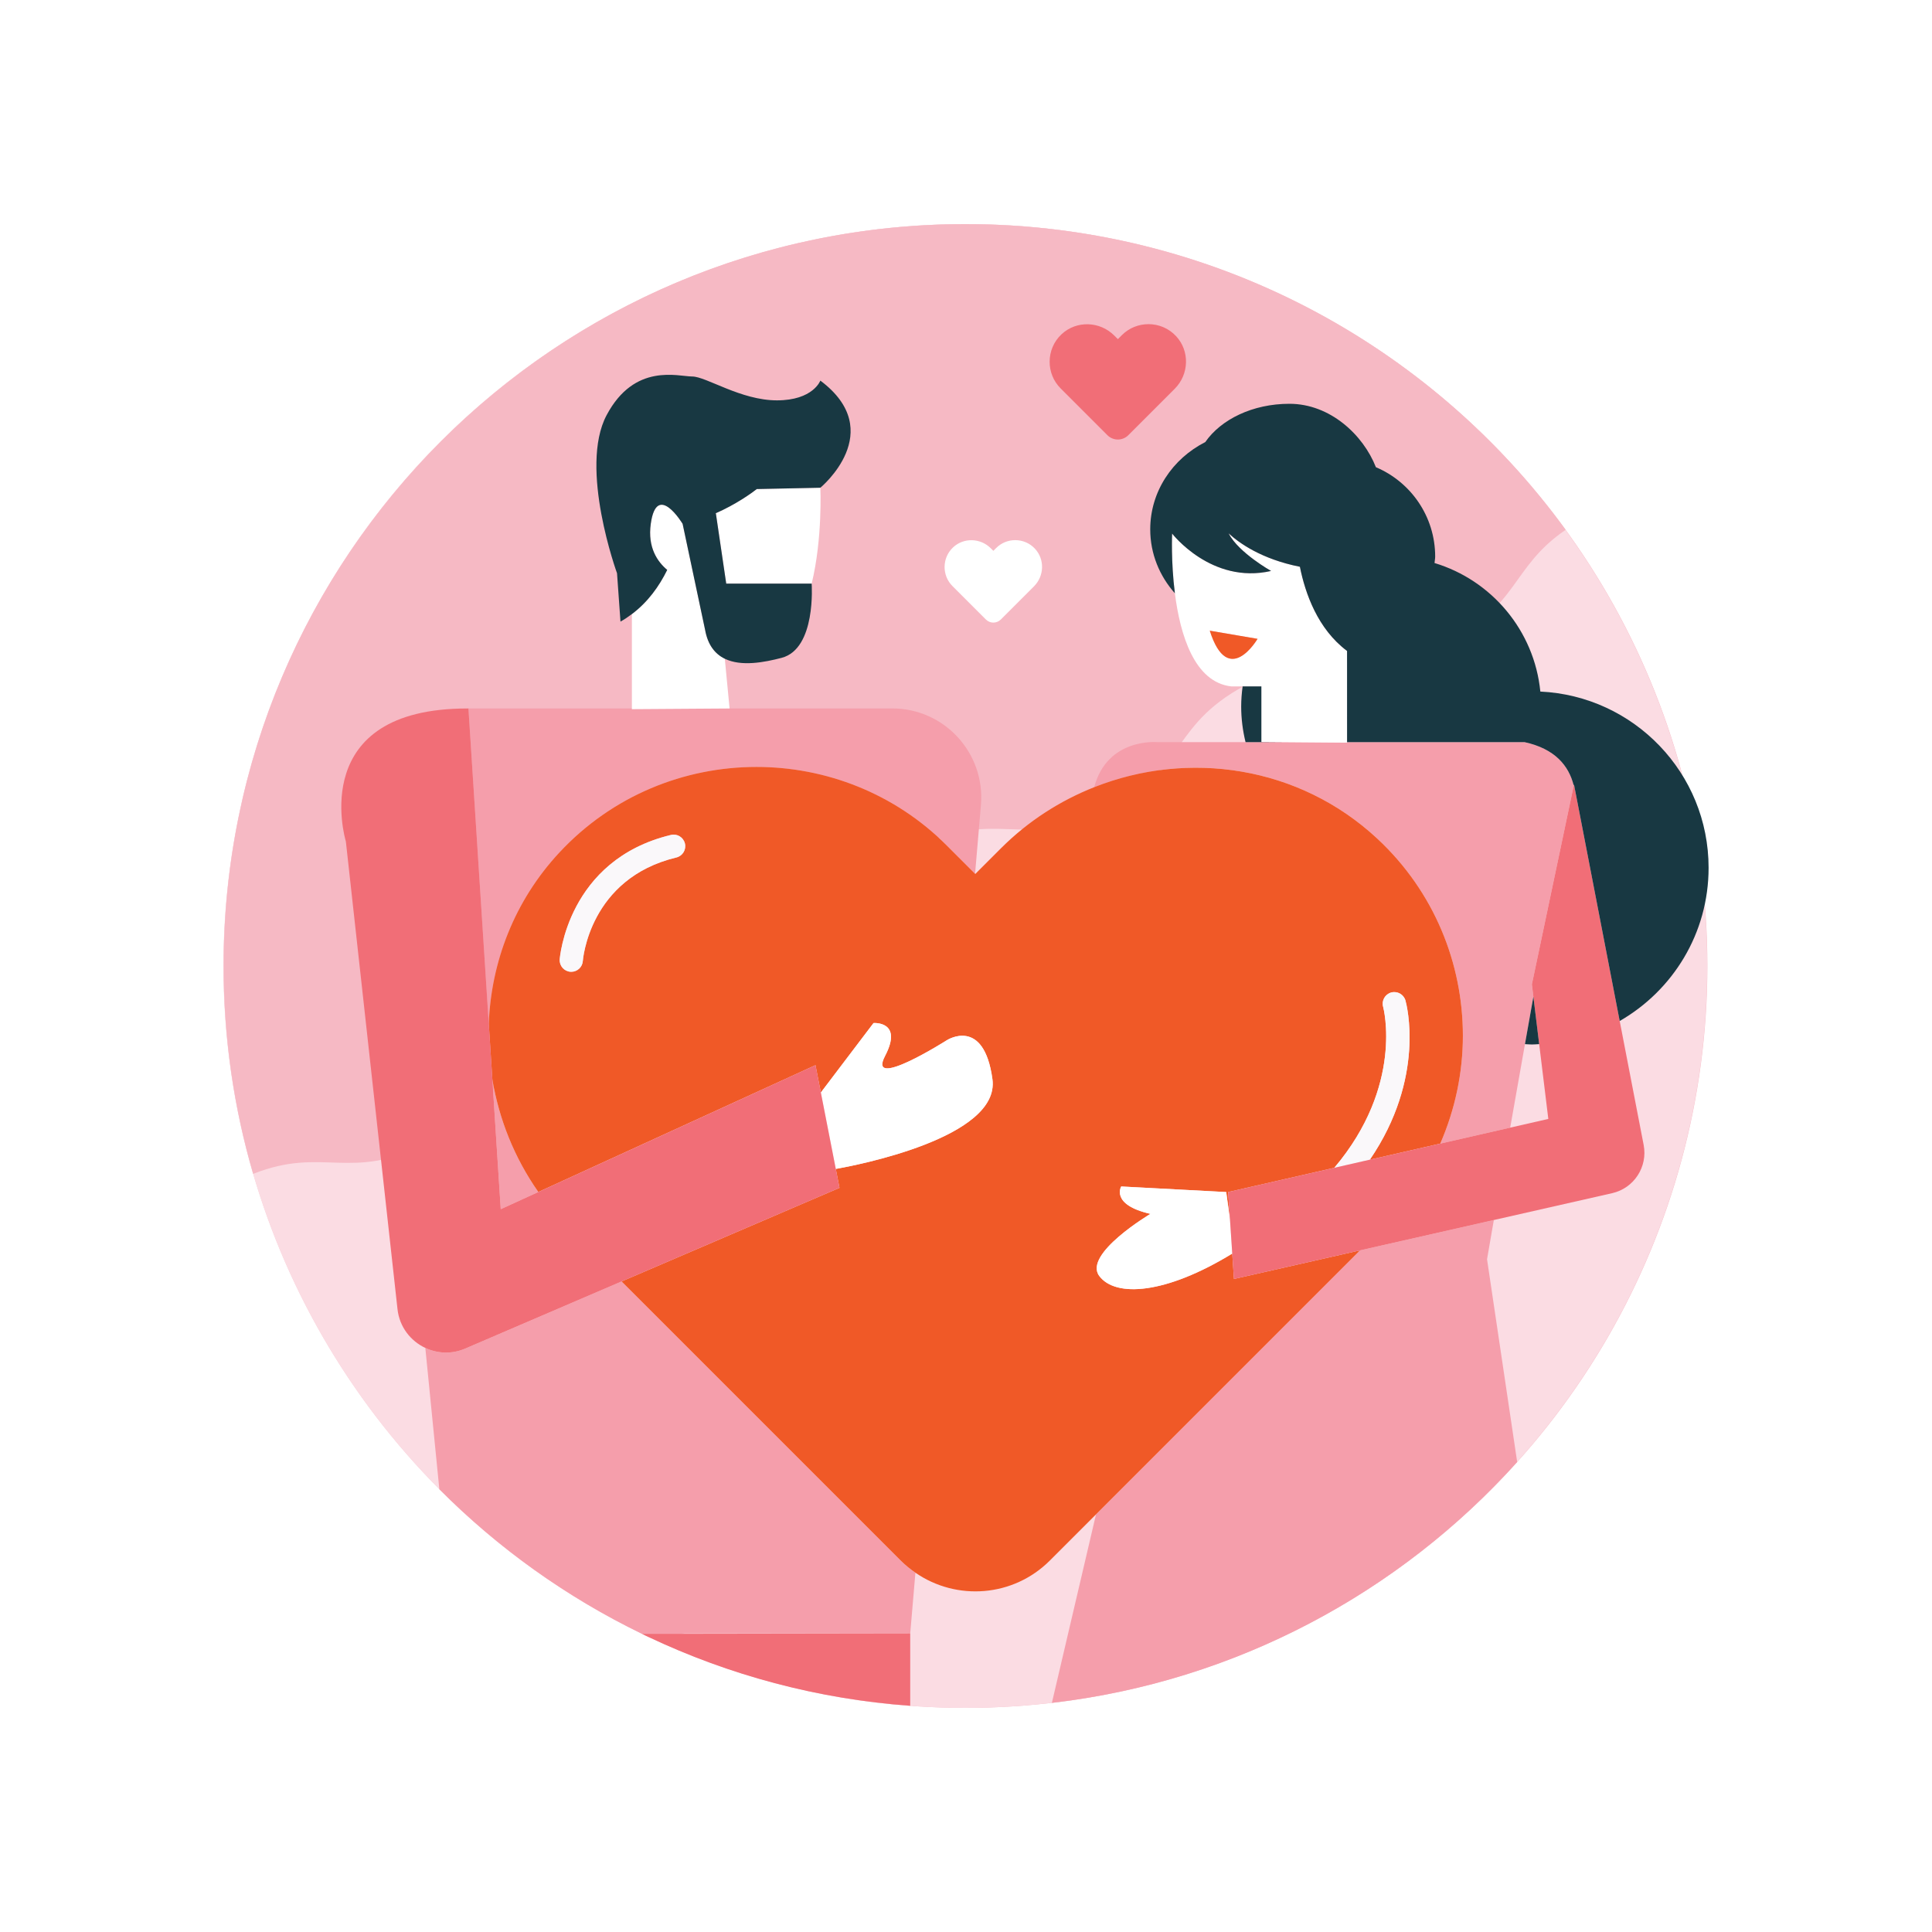
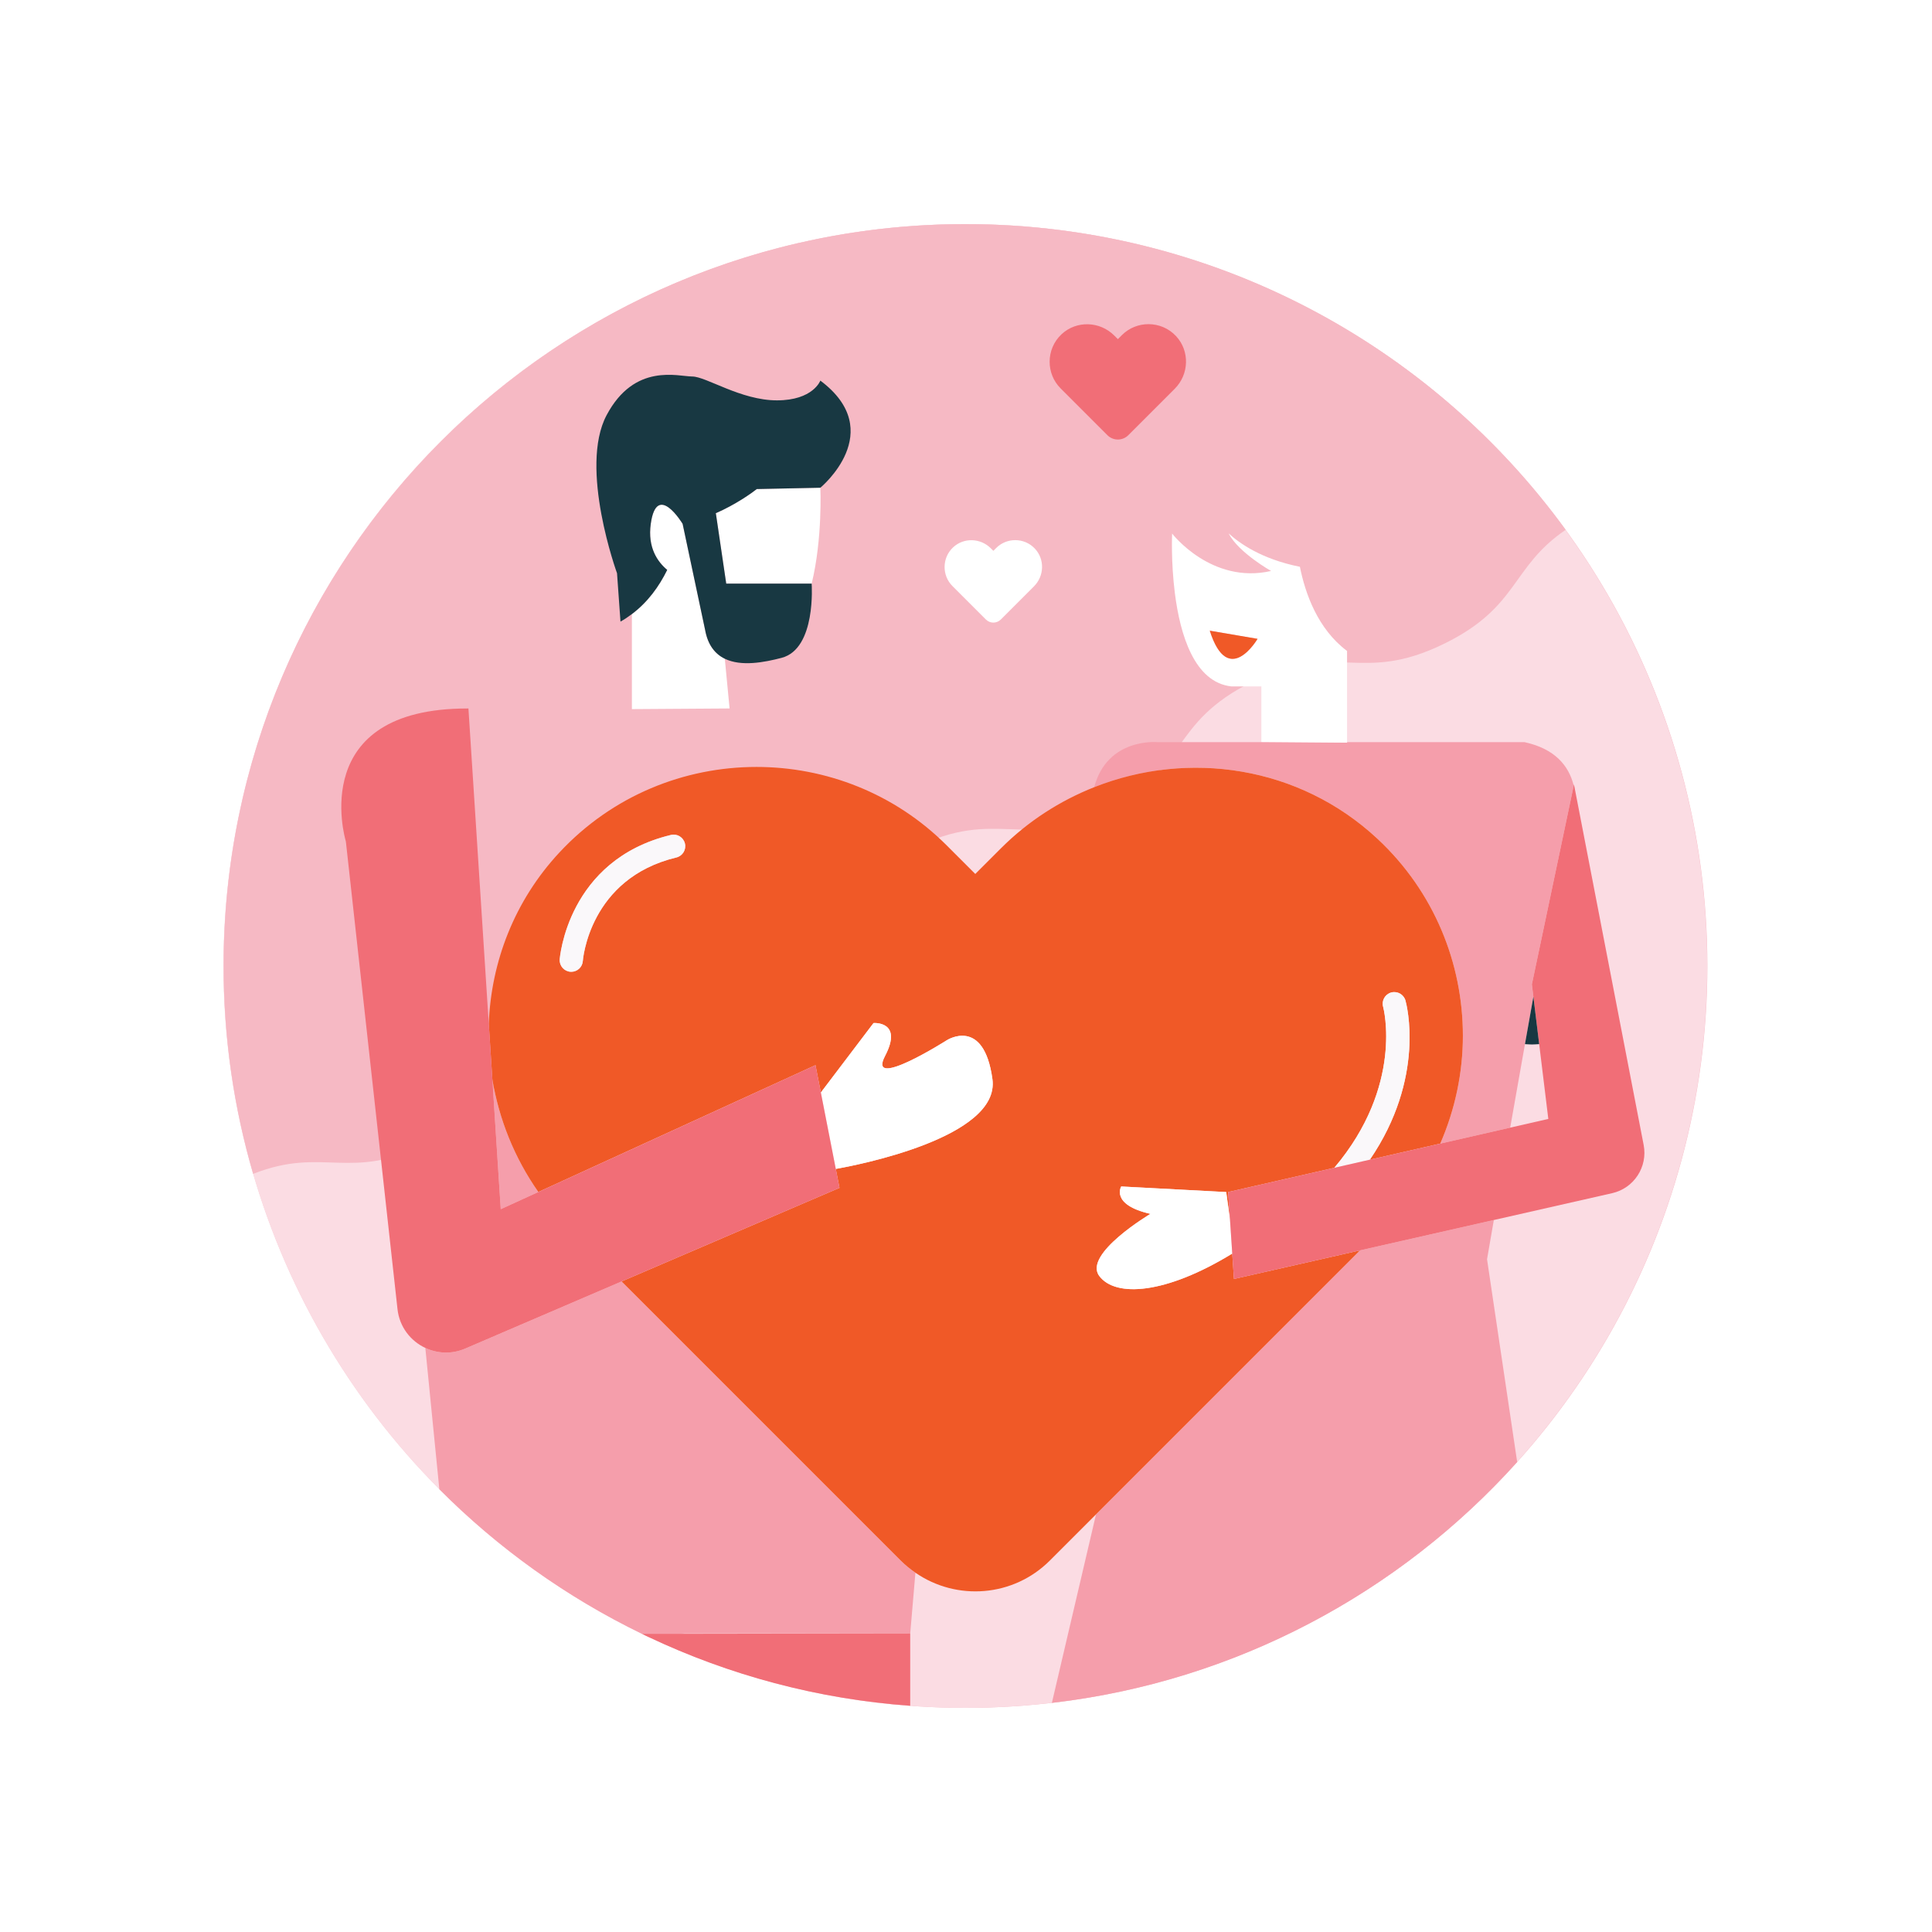
<svg xmlns="http://www.w3.org/2000/svg" version="1.1" id="Layer_1" x="0px" y="0px" viewBox="0 0 500 500" style="enable-background:new 0 0 500 500;" xml:space="preserve">
  <rect style="fill:#FFFFFF;" width="500" height="500" />
  <g>
    <g>
      <g>
        <g>
          <circle style="fill:#F6B9C4;" cx="249.87" cy="250" r="192" />
        </g>
      </g>
      <g>
        <g>
          <g>
            <circle style="fill:#FBDCE3;" cx="249.816" cy="250" r="192" />
          </g>
        </g>
      </g>
    </g>
    <g>
      <g>
        <g>
          <g>
            <g>
              <path style="fill:#F6B9C4;" d="M405.198,137.112c-14.231,9.685-12.027,19.93-31.357,29.437        c-21.926,10.783-27.71-0.952-49.636,9.83c-21.926,10.783-16.174,22.518-38.1,33.3c-21.926,10.783-27.679-0.952-49.598,9.83        c-21.926,10.783-16.182,22.518-38.1,33.3c-21.926,10.783-27.679-0.945-49.636,9.838c-21.926,10.783-16.143,22.51-38.07,33.293        c-20.383,10.007-26.826,0.622-45.189,7.857C60.535,286.733,57.87,268.678,57.87,250c0-106.038,85.962-192,192-192        C313.721,58,370.292,89.165,405.198,137.112z" />
            </g>
          </g>
        </g>
      </g>
    </g>
    <path style="fill:none;" d="M394.658,270.221l-0.005,0.029l-3.816,21.583l9.866-2.253l-2.366-19.362   c-0.627,0.025-1.243,0.095-1.877,0.095C395.852,270.312,395.261,270.245,394.658,270.221z" />
    <path style="fill:none;" d="M176.103,422.83l59.46-0.09h-58.26C176.913,422.77,176.493,422.8,176.103,422.83z" />
    <path style="fill:#F16E77;" d="M290.335,86.734l-1.033,1.033l-0.932-0.932c-3.726-3.726-9.772-3.936-13.628-0.346   c-2.066,1.923-3.098,4.528-3.098,7.137c0,2.496,0.947,4.996,2.843,6.89l1.033,1.033l11.081,11.081c1.492,1.492,3.91,1.492,5.402,0   l11.081-11.081l0.932-0.932c3.726-3.726,3.937-9.772,0.346-13.628c-1.923-2.066-4.528-3.098-7.137-3.098   C294.729,83.891,292.229,84.838,290.335,86.734z" />
    <path style="fill:#FFFFFF;" d="M257.817,141.818l-0.738,0.738l-0.666-0.666c-2.663-2.663-6.984-2.814-9.741-0.247   c-1.476,1.374-2.214,3.236-2.214,5.101c0,1.784,0.677,3.571,2.032,4.925l0.738,0.738l7.92,7.92c1.066,1.066,2.795,1.066,3.861,0   l7.92-7.92l0.666-0.666c2.663-2.663,2.814-6.984,0.247-9.741c-1.374-1.477-3.237-2.214-5.101-2.214   C260.958,139.786,259.171,140.463,257.817,141.818z" />
    <path style="fill:#F59EAB;" d="M356.457,217.051c14.762,13.743,22.136,32.361,22.136,51.005c0,9.524-1.992,19.033-5.853,27.909   l18.097-4.132l3.816-21.583l0.005-0.029l2.18-12.28l-0.39-3.19l10.831-51.446c-1.272-5.157-4.873-9.522-12.716-11.235H348.62v0.123   l-15.566-0.123h-10.706h-22.765c0,0-12.986-1.283-16.406,11.658C307.536,194.068,336.211,198.202,356.457,217.051z" />
    <path style="fill:#F59EAB;" d="M350.894,324.676l-67.248,67.248l-11.422,48.786c47.64-5.52,89.97-28.5,120.42-62.34l-7.8-52.47   l1.26-7.29l0.507-2.87l-34.639,7.858L350.894,324.676z" />
    <path style="fill:#FFFFFF;" d="M326.442,192.018l6.612,0.052l15.566,0.123v-0.123l-0.004-23.604   c-7.63-5.701-10.841-14.974-12.204-21.784c-9.964-1.977-15.764-6.182-18.388-8.594h-0.039c2.608,4.985,10.975,9.677,10.975,9.677   c-15.451,3.527-25.615-9.677-25.615-9.677s-0.335,7.195,0.713,15.452c1.352,10.652,5.007,23.073,14.657,24.105h2.872h4.854V192.018   z M325.453,165.332c0,0-7.586,12.958-12.366-2.112L325.453,165.332z" />
    <path style="fill:#F05927;" d="M325.453,165.332l-12.366-2.112C317.867,178.29,325.453,165.332,325.453,165.332z" />
    <path style="fill:#F59EAB;" d="M160.869,331.634l-40.475,17.382c-3.506,1.506-7.213,1.282-10.32-0.175l3.63,36.579   c15.18,15.24,32.88,27.93,52.41,37.41h0.03h9.96c0.39-0.03,0.81-0.06,1.2-0.09h58.26l1.346-15.725   c-1.337-0.924-2.62-1.96-3.81-3.15L160.869,331.634z" />
-     <path style="fill:#F59EAB;" d="M126.494,264.935c0.618-15.986,6.606-31.772,18.283-44.314   c13.743-14.762,32.361-22.136,51.006-22.136c17.839,0,35.702,6.769,49.24,20.319l7.325,7.325l1.516-17.798   c1.14-13.44-9.45-24.99-22.95-24.99h-42.098l0.001,0.008l-25.282,0.173v-0.181h-42.301c-0.096,0-0.188,0.014-0.284,0.015   c0.097,0,0.183-0.006,0.28-0.006L126.494,264.935z" />
    <path style="fill:#F59EAB;" d="M89.492,217.706c0.001,0.015,0,0.029,0.001,0.044l0.035,0.208l-0.023-0.207   C89.505,217.752,89.496,217.72,89.492,217.706z" />
    <path style="fill:#F59EAB;" d="M139.319,308.488c-6.213-8.86-10.178-18.842-11.895-29.141l2.168,33.592L139.319,308.488z" />
    <path style="fill:#FFFFFF;" d="M185.046,132.911l0.219-0.069l2.683,18.192h22.109l0.001,0.009c2.858-11.696,2.25-24.82,2.25-24.82   l-16.447,0.342C194.586,127.561,190.497,130.544,185.046,132.911z" />
    <path style="fill:#FFFFFF;" d="M188.816,183.348l-0.001-0.008l-1.237-12.862c-2.492-1.214-4.411-3.519-5.117-7.573l-0.002,0.005   l-5.798-27.345l0,0c-0.002-0.002-6.695-11.106-8.242,0c-0.855,6.138,1.752,9.835,4.255,11.923   c-2.076,4.237-5.001,8.32-9.141,11.432v24.419v0.181L188.816,183.348z" />
    <path style="fill:#F16E77;" d="M166.143,422.83c0.54,0.3,1.11,0.57,1.68,0.84h0.03c20.79,9.84,43.65,16.05,67.71,17.79v-18.72   l-59.46,0.09H166.143z" />
    <path style="fill:#F05927;" d="M351.971,323.598L319.343,331l-0.439-6.579c-17.204,10.535-30.204,11.414-34.411,5.804   c-4.255-5.674,13.238-16.075,13.238-16.075c-10.401-2.364-7.565-7.092-7.565-7.092l27.177,1.441l0.973,7.098l-0.473-7.098   l27.471-6.273c18.036-21.311,12.708-41.429,12.64-41.663c-0.448-1.594,0.48-3.252,2.074-3.703c1.6-0.442,3.252,0.483,3.703,2.074   c0.281,1.001,5.306,19.926-9.214,41.19l18.222-4.161c3.861-8.876,5.853-18.385,5.853-27.909c0-18.644-7.374-37.262-22.136-51.005   c-20.247-18.849-48.921-22.983-73.28-13.323c-8.799,3.49-17.05,8.731-24.116,15.797l-6.659,6.659l-0.055-0.055l-7.325-7.325   c-13.538-13.55-31.401-20.319-49.24-20.319c-18.645,0-37.263,7.374-51.006,22.136c-11.677,12.543-17.665,28.328-18.283,44.314   l0.93,14.411c1.717,10.299,5.682,20.281,11.895,29.141l71.73-32.825l1.385,7.081l13.637-17.983c0,0,7.739-0.572,2.978,8.528   c-4.761,9.099,15.997-4.082,15.997-4.082s9.58-6.187,11.795,10.086c2.073,15.231-35.693,22.374-40.538,23.227l0.958,4.898   l-56.392,24.218l72.23,72.23c1.19,1.19,2.473,2.226,3.81,3.15c10.638,7.357,25.326,6.321,34.797-3.15l11.94-11.94l67.248-67.248   L351.971,323.598z M175.042,221.916c-22.585,5.421-24.19,26.562-24.205,26.774c-0.103,1.589-1.421,2.81-2.991,2.81   c-0.064,0-0.129-0.001-0.193-0.006c-1.655-0.105-2.909-1.532-2.804-3.184c0.018-0.258,1.951-25.786,28.793-32.227   c1.608-0.387,3.231,0.607,3.618,2.216C177.647,219.911,176.654,221.529,175.042,221.916z" />
    <path style="fill:#FFFFFF;" d="M256.841,279.292c-2.215-16.273-11.795-10.086-11.795-10.086s-20.758,13.182-15.997,4.082   c4.761-9.099-2.978-8.528-2.978-8.528l-13.637,17.983l3.869,19.775C221.148,301.666,258.914,294.523,256.841,279.292z" />
    <path style="fill:#F16E77;" d="M120.394,349.016l40.475-17.382l56.392-24.218l-0.958-4.898l-3.869-19.775l-1.385-7.081   l-71.73,32.825l-9.727,4.451l-2.168-33.592l-0.93-14.411l-5.265-81.586c-0.097,0-0.183,0.006-0.28,0.006   c-41.358-0.013-31.745,33.381-31.457,34.351c0.004,0.014,0.014,0.046,0.014,0.046l0.023,0.207l13.343,120.847   c0.511,4.631,3.409,8.255,7.202,10.035C113.181,350.298,116.888,350.522,120.394,349.016z" />
    <path style="fill:#FAF8FA;" d="M173.642,216.083c-26.842,6.441-28.775,31.969-28.793,32.227c-0.105,1.652,1.148,3.079,2.804,3.184   c0.064,0.004,0.129,0.006,0.193,0.006c1.57,0,2.889-1.22,2.991-2.81c0.015-0.212,1.62-21.353,24.205-26.774   c1.611-0.387,2.605-2.005,2.218-3.617C176.873,216.689,175.25,215.696,173.642,216.083z" />
    <path style="fill:#FAF8FA;" d="M363.732,258.935c-0.451-1.591-2.104-2.517-3.703-2.074c-1.594,0.451-2.522,2.109-2.074,3.703   c0.068,0.233,5.396,20.352-12.64,41.663l9.203-2.102C369.038,278.862,364.013,259.936,363.732,258.935z" />
    <path style="fill:#FFFFFF;" d="M290.167,307.059c0,0-2.837,4.728,7.565,7.092c0,0-17.493,10.401-13.238,16.075   c4.208,5.61,17.207,4.731,34.411-5.804l-0.588-8.823l-0.973-7.098L290.167,307.059z" />
    <path style="fill:#F16E77;" d="M407.279,203.305l-10.831,51.446l0.39,3.19l1.5,12.276l2.366,19.362l-9.866,2.253l-18.097,4.132   l-18.222,4.161l-9.203,2.102l-27.471,6.273l0.473,7.098l0.588,8.823l0.439,6.579l32.628-7.402l34.639-7.858l30.616-6.945   c5.639-1.279,9.246-6.803,8.149-12.481l-6.199-32.08L407.343,203L407.279,203.305z" />
    <path style="fill:#183842;" d="M396.838,257.942l-2.18,12.28c0.603,0.024,1.194,0.091,1.802,0.091c0.634,0,1.25-0.069,1.877-0.095   L396.838,257.942z" />
-     <path style="fill:#183842;" d="M326.442,192.018v-14.373h-4.854c-0.229,1.705-0.369,3.439-0.369,5.207   c0,3.181,0.406,6.262,1.129,9.219h10.706L326.442,192.018z" />
-     <path style="fill:#183842;" d="M398.639,178.975c-1.568-15.806-12.621-28.81-27.385-33.267c0.038-0.561,0.168-1.094,0.168-1.664   c0-10.402-6.328-19.326-15.344-23.133c-3.269-8.338-11.825-16.411-22.378-16.411c-9.493,0-17.708,4.03-21.778,9.912   c-8.469,4.296-14.242,12.794-14.242,22.587c0,6.312,2.408,12.08,6.379,16.54c-1.048-8.258-0.713-15.452-0.713-15.452   s10.164,13.204,25.615,9.677c0,0-8.367-4.692-10.975-9.677h0.039c2.624,2.412,8.424,6.617,18.388,8.594   c1.362,6.81,4.574,16.083,12.204,21.784l0.004,23.604h45.943c7.843,1.713,11.443,6.078,12.716,11.235l0.064-0.305l11.833,61.235   c13.736-7.888,23.008-22.67,23.008-39.645C442.184,200.072,422.873,180.12,398.639,178.975z" />
    <path style="fill:#183842;" d="M212.307,98.501c0,0-1.866,5.111-11.236,5.111c-9.37,0-18.315-6.176-21.935-6.176   c-3.62,0-14.907-3.621-22.148,10.009c-7.24,13.63,2.698,40.909,2.698,40.909l0,0l0.894,12.519c1.057-0.589,2.025-1.254,2.953-1.951   c4.14-3.112,7.064-7.195,9.141-11.432c-2.503-2.088-5.11-5.786-4.255-11.923c1.547-11.106,8.24-0.002,8.242,0l5.798,27.345   l0.002-0.005c0.706,4.053,2.625,6.359,5.117,7.573c4.264,2.077,10.215,0.939,14.699-0.231c8.992-2.346,7.786-19.106,7.779-19.204   l-0.001-0.009h-22.109l-2.683-18.192l-0.219,0.069c5.451-2.368,9.54-5.35,10.815-6.346l16.447-0.342   C212.307,126.223,229.932,111.704,212.307,98.501z" />
  </g>
</svg>